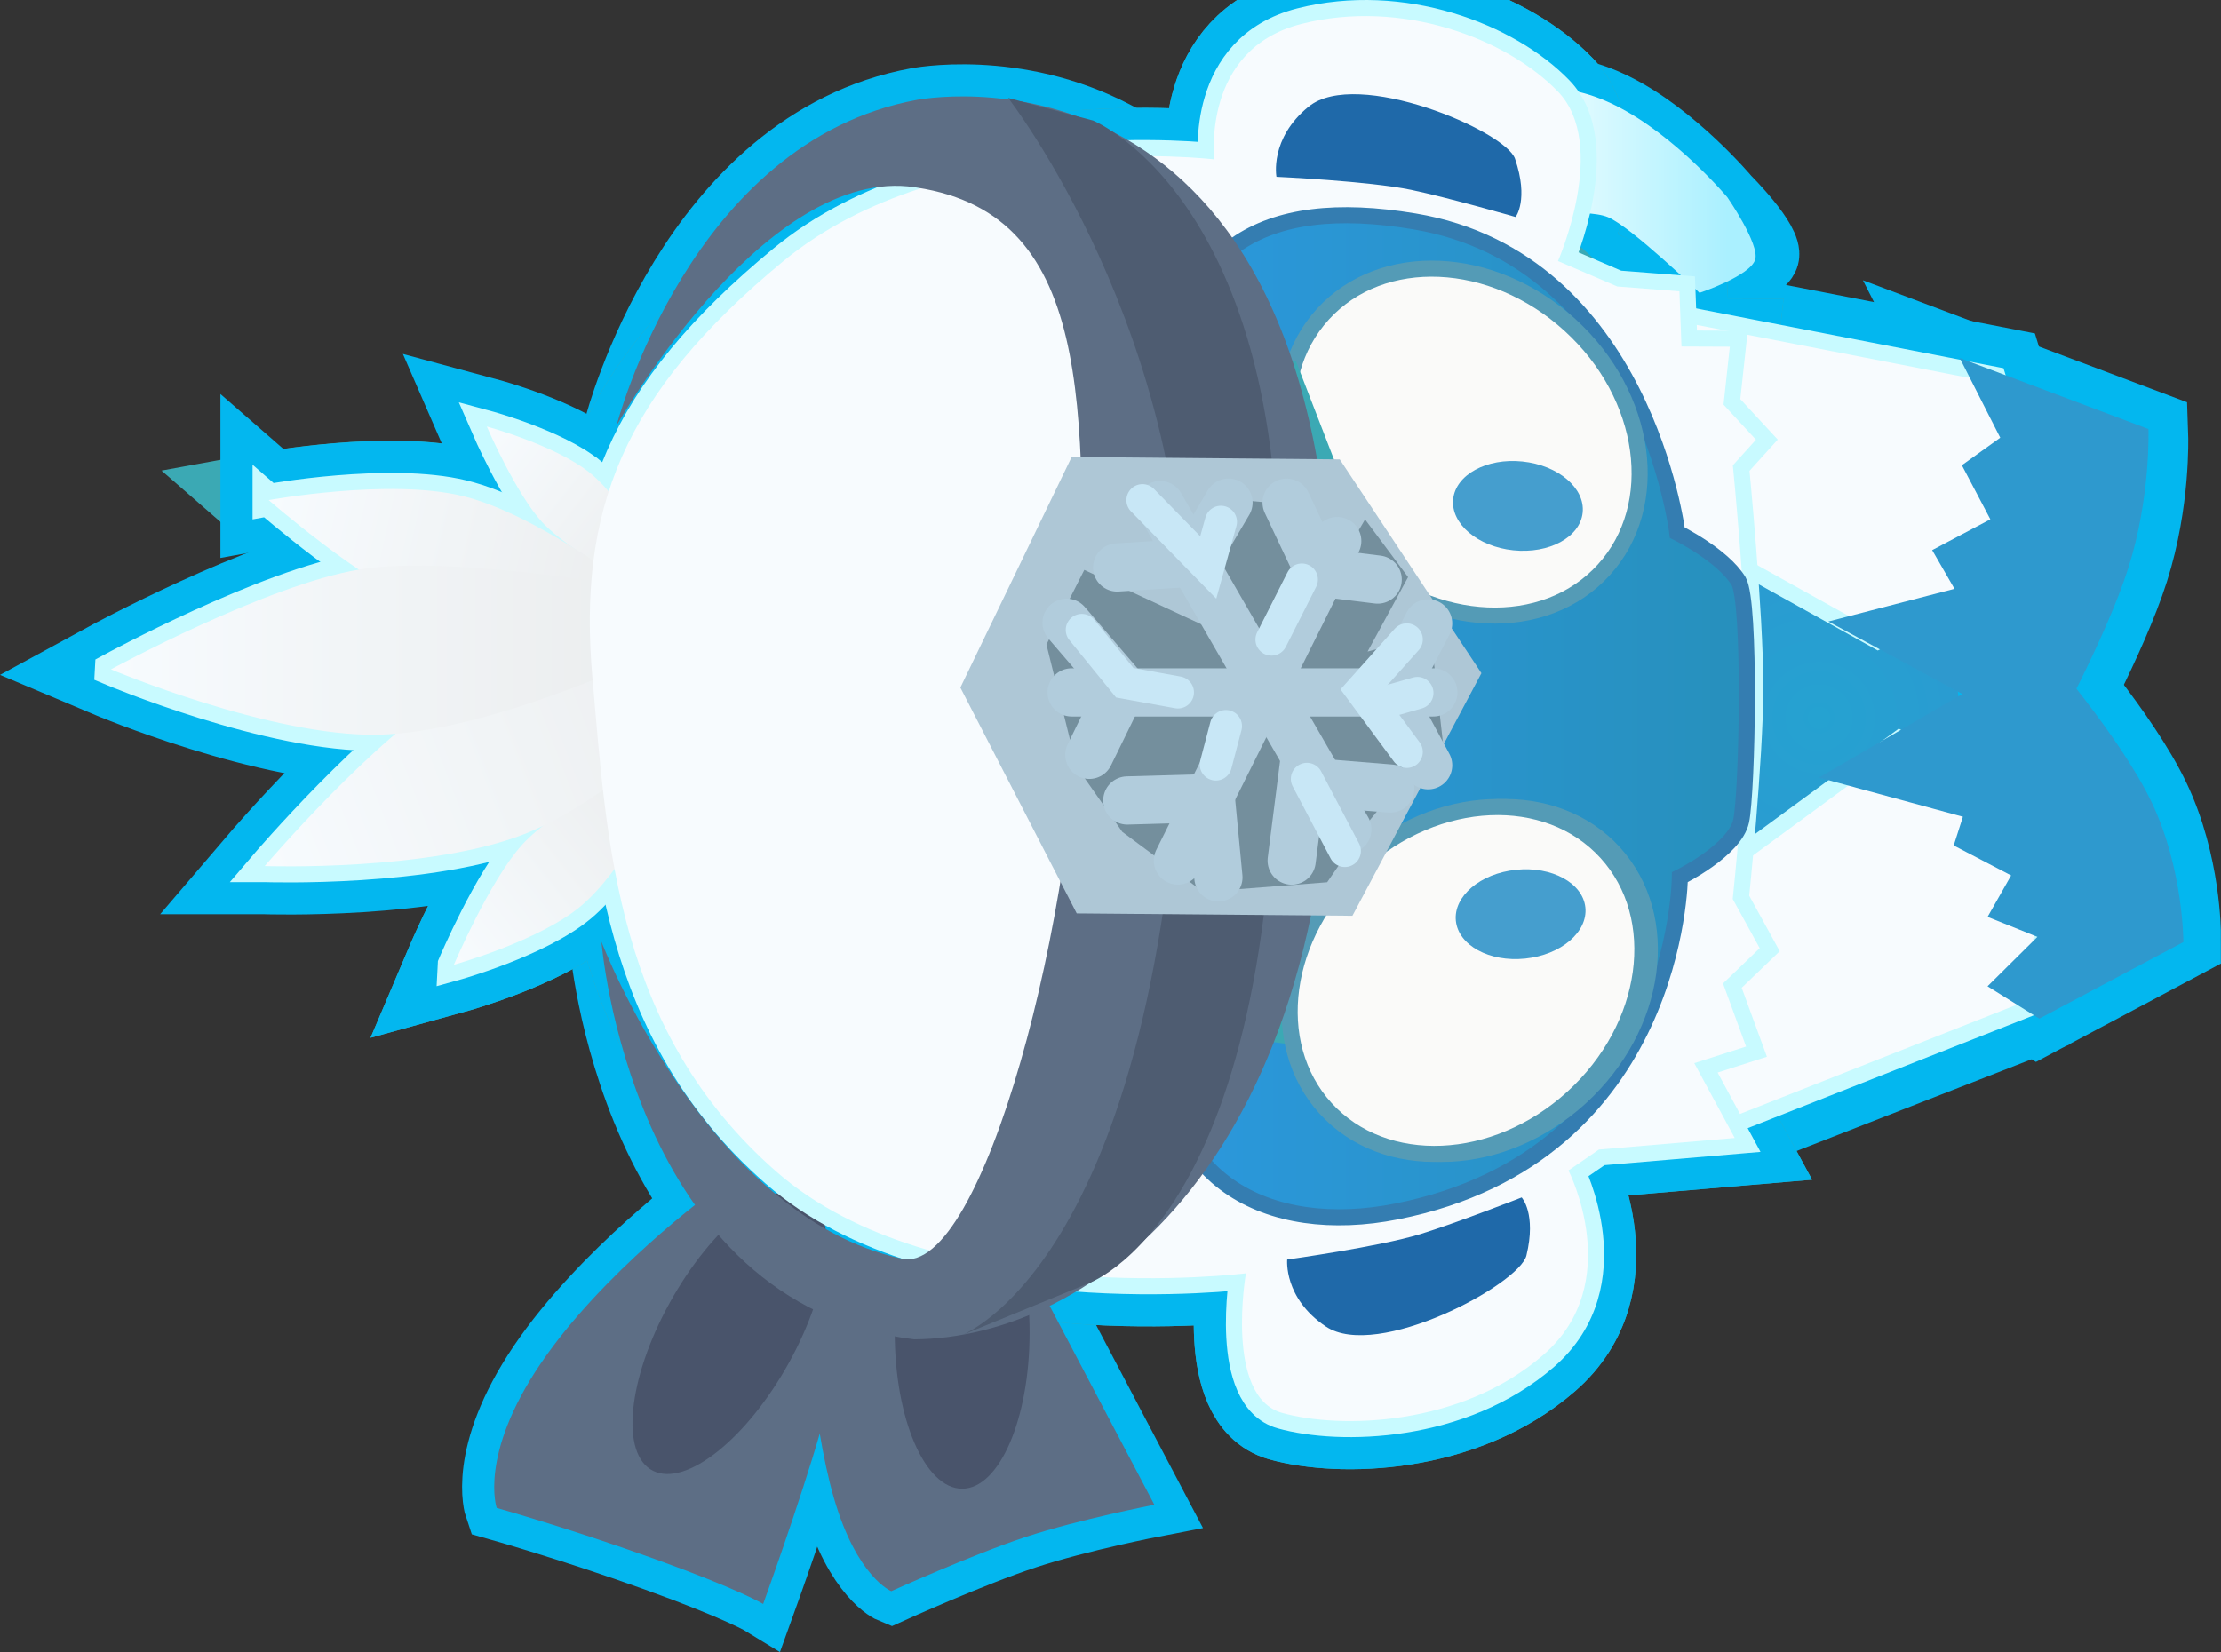
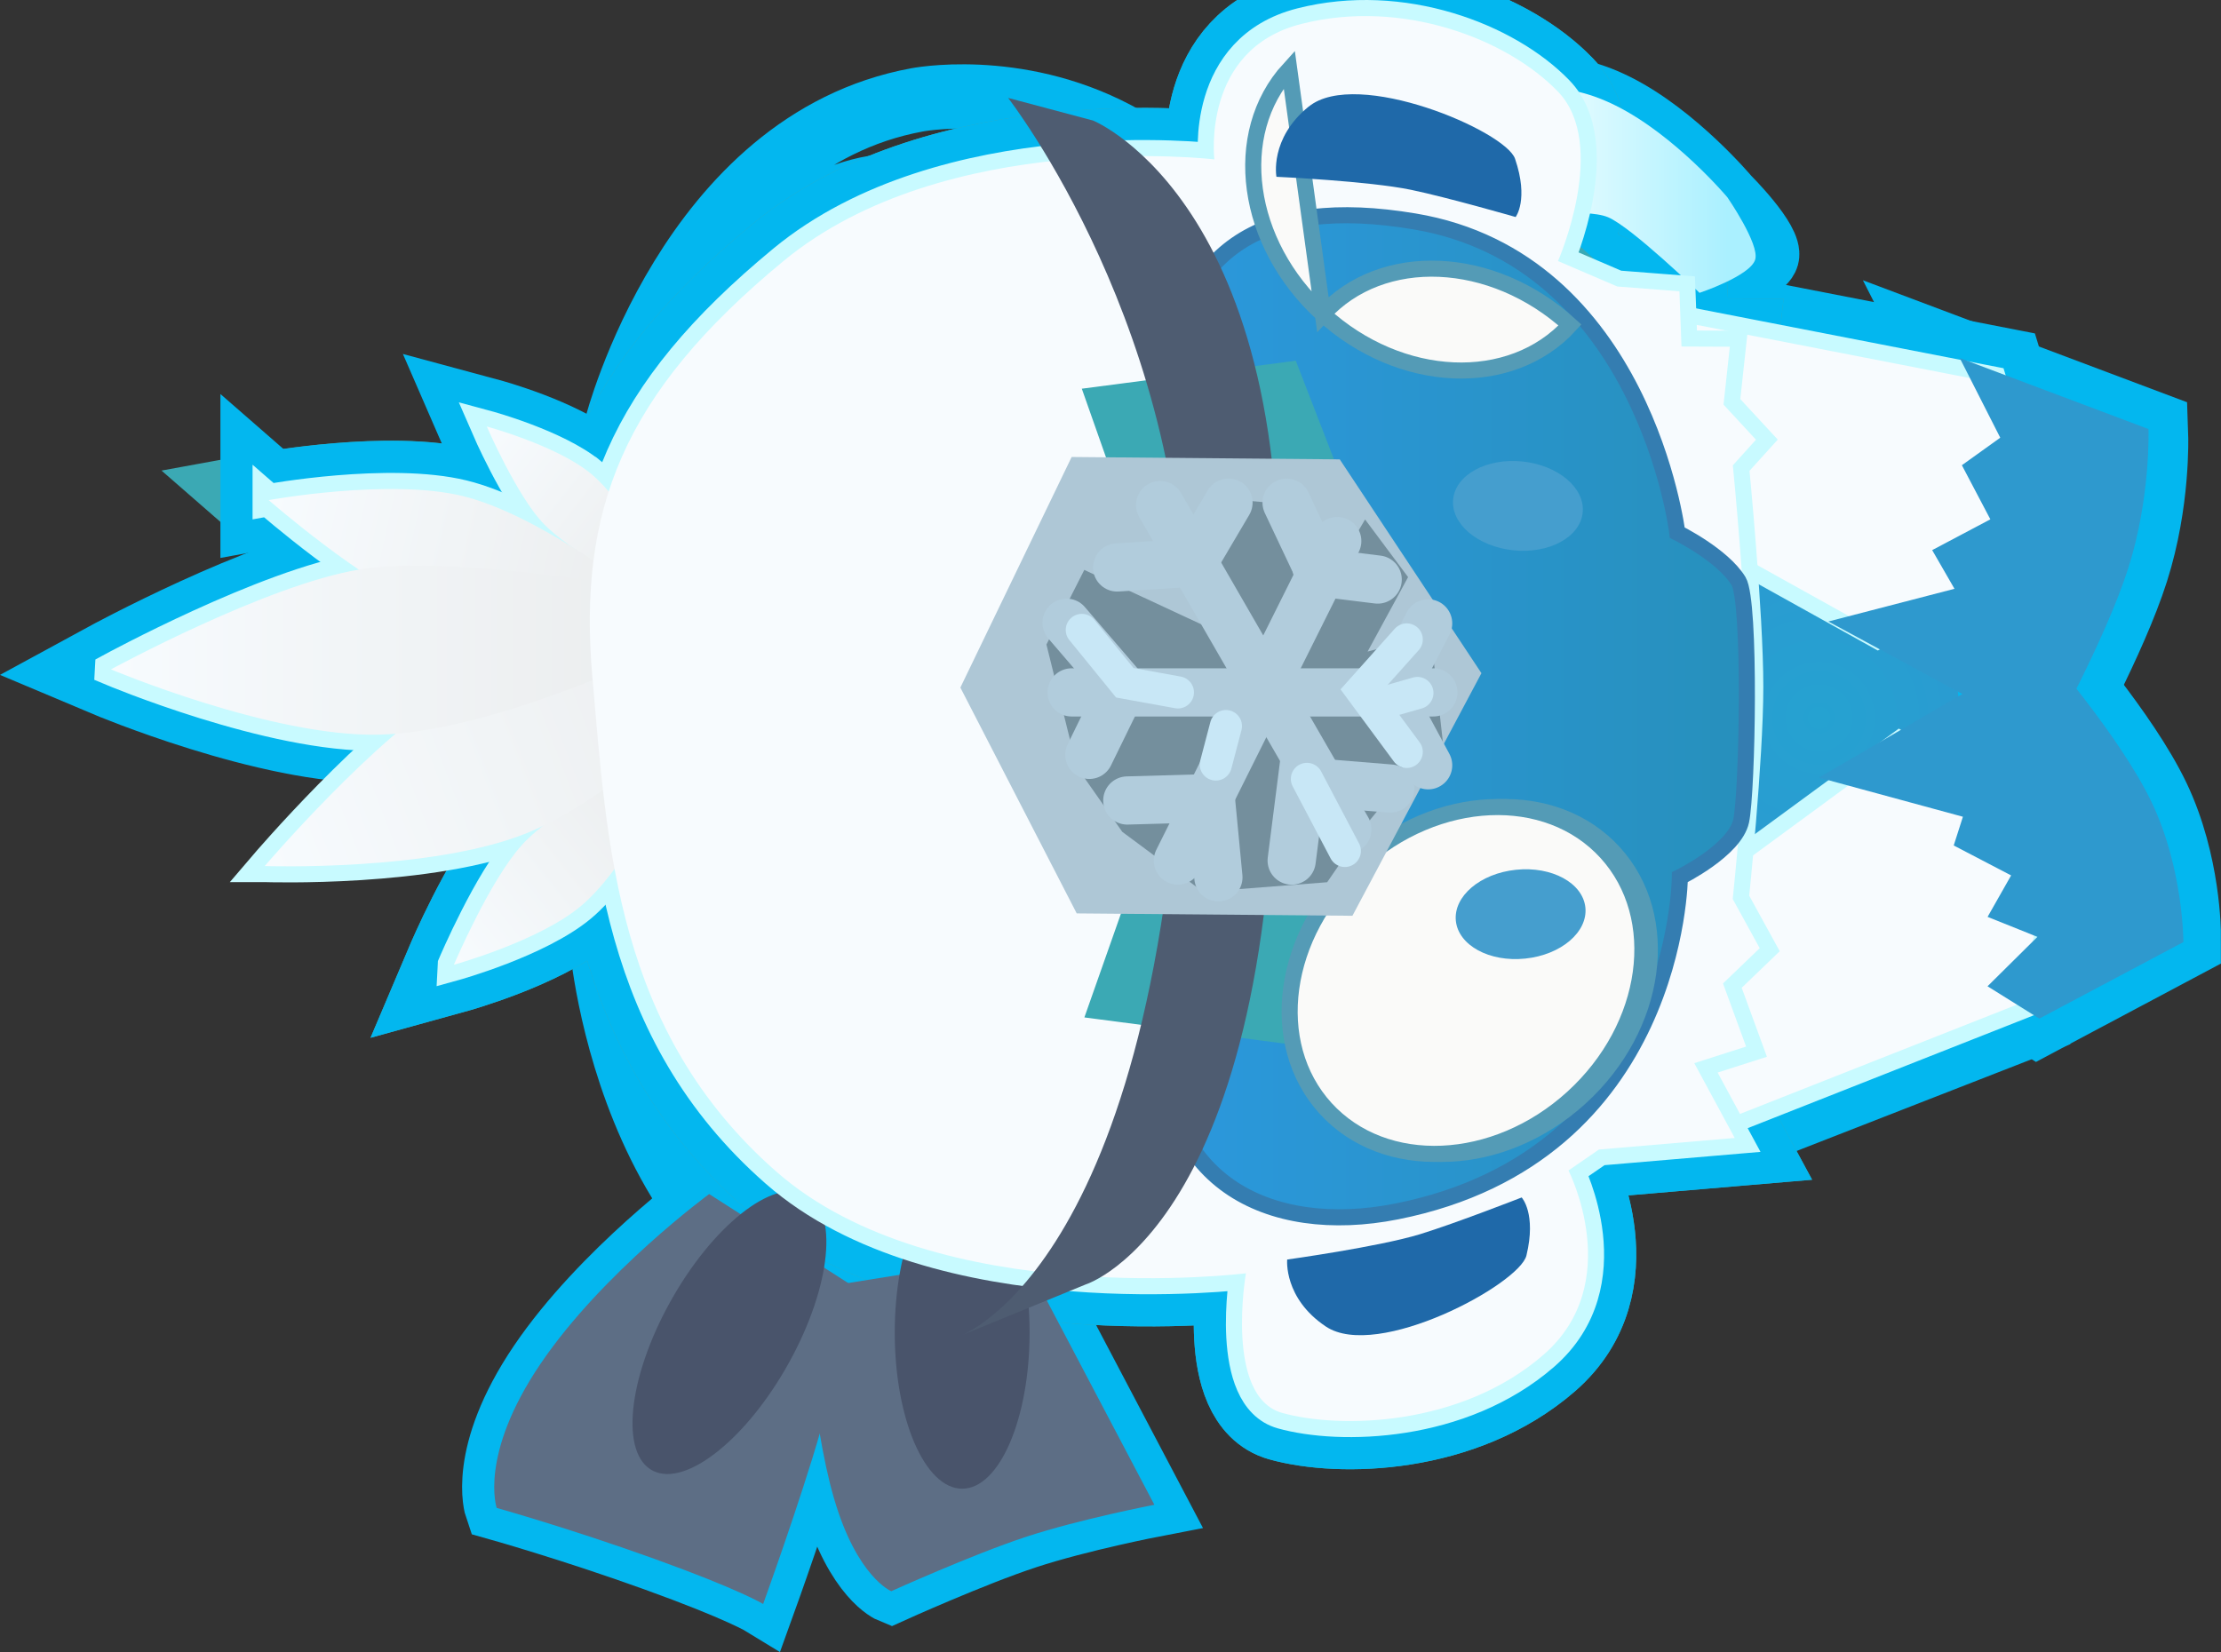
<svg xmlns="http://www.w3.org/2000/svg" version="1.1" width="34.551" height="25.707" viewBox="0,0,34.551,25.707">
  <rect x="0" y="0" width="34.551" height="25.707" fill="#333333" stroke="none" />
  <defs>
    <linearGradient x1="245.458" y1="180.737" x2="250.472" y2="180.737" gradientUnits="userSpaceOnUse" id="color-1">
      <stop offset="0" stop-color="#2c98c3" />
      <stop offset="1" stop-color="#1e86c6" />
    </linearGradient>
    <linearGradient x1="241.019" y1="172.635" x2="244.304" y2="172.635" gradientUnits="userSpaceOnUse" id="color-2">
      <stop offset="0" stop-color="#f5ffff" />
      <stop offset="1" stop-color="#aaf0ff" />
    </linearGradient>
    <radialGradient cx="245.73" cy="180.839" r="2.43" gradientUnits="userSpaceOnUse" id="color-3">
      <stop offset="0" stop-color="#25a2d1" />
      <stop offset="1" stop-color="#2a9bd1" />
    </radialGradient>
    <linearGradient x1="224.399" y1="184.559" x2="227.721" y2="181.906" gradientUnits="userSpaceOnUse" id="color-4">
      <stop offset="0" stop-color="#f7fbfe" />
      <stop offset="1" stop-color="#ebedee" />
    </linearGradient>
    <linearGradient x1="224.928" y1="176.403" x2="227.646" y2="178.529" gradientUnits="userSpaceOnUse" id="color-5">
      <stop offset="0" stop-color="#f7fbfe" />
      <stop offset="1" stop-color="#ebedee" />
    </linearGradient>
    <linearGradient x1="221.564" y1="177.656" x2="227.316" y2="178.935" gradientUnits="userSpaceOnUse" id="color-6">
      <stop offset="0" stop-color="#f7fbfe" />
      <stop offset="1" stop-color="#ebedee" />
    </linearGradient>
    <linearGradient x1="221.447" y1="182.877" x2="228.949" y2="180.008" gradientUnits="userSpaceOnUse" id="color-7">
      <stop offset="0" stop-color="#f7fbfe" />
      <stop offset="1" stop-color="#ebedee" />
    </linearGradient>
    <linearGradient x1="219.157" y1="179.786" x2="227.511" y2="179.786" gradientUnits="userSpaceOnUse" id="color-8">
      <stop offset="0" stop-color="#f7fbfe" />
      <stop offset="1" stop-color="#ebedee" />
    </linearGradient>
    <linearGradient x1="235.533" y1="180.814" x2="244.606" y2="180.814" gradientUnits="userSpaceOnUse" id="color-9">
      <stop offset="0" stop-color="#2b98dd" />
      <stop offset="1" stop-color="#2790bc" />
    </linearGradient>
  </defs>
  <g transform="translate(-217.431,-169.669)">
    <g data-paper-data="{&quot;isPaintingLayer&quot;:true}" fill-rule="nonzero" stroke-linejoin="miter" stroke-miterlimit="10" stroke-dasharray="" stroke-dashoffset="0" style="mix-blend-mode: normal">
      <path d="M230.72,189.694c0,0 -0.214,1.162 -0.525,2.243c-0.31,1.081 -0.892,2.691 -0.892,2.691c0,0 -0.364,-0.224 -1.679,-0.698c-1.315,-0.474 -2.466,-0.797 -2.466,-0.797c0,0 -0.282,-0.817 0.682,-2.243c0.965,-1.425 2.623,-2.641 2.623,-2.641z" fill="none" stroke="#03b7ef" stroke-width="1" stroke-linecap="round" />
      <path d="M230.405,192.983c-0.358,-1.23 -0.472,-3.239 -0.472,-3.239l3.41,-0.548l2.046,3.887c0,0 -1.153,0.222 -1.994,0.498c-0.841,0.277 -2.099,0.847 -2.099,0.847c0,0 -0.534,-0.215 -0.892,-1.445z" fill="none" stroke="#03b7ef" stroke-width="1" stroke-linecap="round" />
      <path d="M226.787,184.321c0,0 1.63,4.278 4.675,4.934c1.247,0.269 2.742,-5.338 2.786,-9.285c0.044,-3.947 0.229,-7.058 -2.692,-7.401c-2.31,-0.219 -4.533,3.721 -4.533,3.721c0,0 1.136,-4.42 4.675,-5.067c0.369,-0.067 6.546,-1.011 6.469,8.836c0.088,7.732 -3.808,10.435 -6.516,10.451c-4.417,-0.537 -4.864,-6.19 -4.864,-6.19z" fill="none" stroke="#03b7ef" stroke-width="1" stroke-linecap="round" />
      <path d="M243.87,174.226c0,0 -1.065,-1.029 -1.426,-1.178c-0.36,-0.149 -1.426,0 -1.426,0l0.062,-1.921c0,0 0.562,-0.277 1.488,0.186c0.926,0.463 1.735,1.426 1.735,1.426c0,0 0.685,0.683 0.615,0.923c-0.074,0.255 -1.049,0.565 -1.049,0.565z" fill="none" stroke="#03b7ef" stroke-width="1" stroke-linecap="round" />
      <path d="M245.691,183.576l-0.232,-6.242l3.752,-0.963l1.195,1.594l-0.83,1.66l-2.789,0.1l-0.066,1.693l2.856,0.133l0.896,1.76l-1.627,1.793z" fill="none" stroke="#26aaca" stroke-width="1" stroke-linecap="round" />
      <path d="M225.549,182.818c0.503,-0.556 1.88,-1.293 1.88,-1.293l0.298,0.469c0,0 -0.61,1.233 -1.264,1.778c-0.654,0.545 -1.971,0.909 -1.971,0.909c0,0 0.554,-1.306 1.057,-1.862z" fill="none" stroke="#3ba9b4" stroke-width="1.5" stroke-linecap="round" />
      <path d="M249.681,182.63l-2.059,0.1" fill="none" stroke="#3ba9b4" stroke-width="1.5" stroke-linecap="round" />
      <path d="M249.814,183.626l-2.092,-0.1" fill="none" stroke="#3ba9b4" stroke-width="1.5" stroke-linecap="round" />
      <path d="M249.847,178.579l-2.092,0.033" fill="none" stroke="#3ba9b4" stroke-width="1.5" stroke-linecap="round" />
      <path d="M249.88,177.583l-2.125,0.066" fill="none" stroke="#3ba9b4" stroke-width="1.5" stroke-linecap="round" />
      <path d="M224.63,177.387c1.145,0.28 2.642,1.436 2.642,1.436l-0.1,0.758c0,0 -2.171,-0.083 -3.133,-0.467c-0.962,-0.384 -2.43,-1.665 -2.43,-1.665c0,0 1.875,-0.343 3.021,-0.063z" data-paper-data="{&quot;index&quot;:null}" fill="none" stroke="#3ba9b4" stroke-width="1.5" stroke-linecap="round" />
      <path d="M244.358,177.382l3.231,0.692l0.169,5.451l-2.643,0.227" fill="none" stroke="#26aaca" stroke-width="1.5" stroke-linecap="round" />
      <path d="M243.591,183.64l3.388,-2.486l2.542,1.382l-0.543,2.833l-4.317,1.685l-2.028,-0.812" fill="none" stroke="#03b7ef" stroke-width="1.5" stroke-linecap="round" />
      <path d="M241.63,183.802v-6.174" fill="none" stroke="#26aaca" stroke-width="1.5" stroke-linecap="round" />
      <path d="M241.902,175.456l1.6,-0.922l4.999,0.973l0.822,2.696l-2.679,1.446l-2.906,-1.584" fill="none" stroke="#03b7ef" stroke-width="1.5" stroke-linecap="round" />
      <path d="M223.032,178.528c1.449,-0.235 4.479,0.318 4.479,0.318l-0.095,1.08c0,0 -2.426,1.14 -4.098,1.175c-1.671,0.035 -4.161,-1.016 -4.161,-1.016c0,0 2.426,-1.321 3.875,-1.556z" fill="none" stroke="#03b7ef" stroke-width="1.5" stroke-linecap="round" />
-       <path d="M245.73,178.409c1.342,0 2.176,1.003 2.176,2.345c0,1.342 -0.834,2.514 -2.176,2.514c-1.342,0 -2.43,-1.088 -2.43,-2.43c0,-1.342 1.088,-2.43 2.43,-2.43z" fill="none" stroke="#26aaca" stroke-width="1.5" stroke-linecap="butt" />
      <path d="M226.647,180.218c-0.227,-2.602 0.46,-4.414 2.973,-6.488c2.513,-2.074 6.702,-1.581 6.702,-1.581c0,0 -0.206,-1.713 1.355,-2.108c1.561,-0.396 3.196,0.229 3.991,1.054c0.795,0.826 0,2.636 0,2.636l0.923,0.396l0.966,0.075l0.032,0.859l0.752,0.003l-0.098,0.901l0.505,0.546l-0.36,0.398c0,0 0.225,2.3 0.224,3.447c-0,1.147 -0.226,3.302 -0.226,3.302l0.42,0.765l-0.571,0.549l0.359,0.982l-0.806,0.258l0.629,1.164l-2.112,0.18l-0.474,0.326c0,0 0.896,1.751 -0.389,2.868c-1.285,1.117 -3.168,1.156 -4.066,0.904c-0.898,-0.252 -0.563,-2.172 -0.563,-2.172c0,0 -4.814,0.603 -7.304,-1.581c-2.491,-2.184 -2.634,-5.079 -2.861,-7.681z" fill="none" stroke="#3ba9b4" stroke-width="1.5" stroke-linecap="round" />
      <path d="M225.549,182.818c0.503,-0.556 1.88,-1.293 1.88,-1.293l0.298,0.469c0,0 -0.61,1.233 -1.264,1.778c-0.654,0.545 -1.971,0.909 -1.971,0.909c0,0 0.554,-1.306 1.057,-1.862z" fill="none" stroke="#03b7ef" stroke-width="1.5" stroke-linecap="round" />
      <path d="M226.617,177.034c0.535,0.437 1.034,1.425 1.034,1.425l-0.244,0.376c0,0 -1.126,-0.591 -1.538,-1.036c-0.412,-0.445 -0.865,-1.493 -0.865,-1.493c0,0 1.078,0.291 1.612,0.728z" data-paper-data="{&quot;index&quot;:null}" fill="none" stroke="#03b7ef" stroke-width="1.5" stroke-linecap="round" />
      <path d="M221.61,177.451c0,0 1.875,-0.343 3.021,-0.063c1.145,0.28 2.642,1.436 2.642,1.436l-0.1,0.758c0,0 -2.171,-0.083 -3.133,-0.467c-0.962,-0.384 -2.43,-1.665 -2.43,-1.665z" data-paper-data="{&quot;index&quot;:null}" fill="none" stroke="#03b7ef" stroke-width="1.5" stroke-linecap="round" />
-       <path d="M221.549,183.145c0,0 1.725,-2.02 2.946,-2.729c1.22,-0.709 4.131,-1.253 4.131,-1.253l0.285,1.003c0,0 -1.787,1.857 -3.276,2.463c-1.489,0.606 -4.086,0.516 -4.086,0.516z" fill="none" stroke="#03b7ef" stroke-width="1.5" stroke-linecap="round" />
      <path d="M226.647,180.218c-0.227,-2.602 0.46,-4.414 2.973,-6.488c2.513,-2.074 6.702,-1.581 6.702,-1.581c0,0 -0.206,-1.713 1.355,-2.108c1.561,-0.396 3.196,0.229 3.991,1.054c0.795,0.826 0,2.636 0,2.636l0.923,0.396l0.966,0.075l0.032,0.859l0.752,0.003l-0.098,0.901l0.505,0.546l-0.36,0.398c0,0 0.225,2.3 0.224,3.447c-0,1.147 -0.226,3.302 -0.226,3.302l0.42,0.765l-0.571,0.549l0.359,0.982l-0.806,0.258l0.629,1.164l-2.112,0.18l-0.474,0.326c0,0 0.896,1.751 -0.389,2.868c-1.285,1.117 -3.168,1.156 -4.066,0.904c-0.898,-0.252 -0.563,-2.172 -0.563,-2.172c0,0 -4.814,0.603 -7.304,-1.581c-2.491,-2.184 -2.634,-5.079 -2.861,-7.681z" fill="none" stroke="#03b7ef" stroke-width="1.5" stroke-linecap="round" />
      <path d="M235.543,175.933c0.171,-2.397 1.509,-3.217 3.891,-2.819c3.571,0.597 4.09,4.844 4.09,4.844c0,0 0.708,0.349 0.953,0.754c0.193,0.32 0.138,3.278 0.04,3.732c-0.099,0.454 -0.953,0.874 -0.953,0.874c0,0 -0.027,4.333 -4.407,5.202c-1.985,0.394 -3.772,-0.47 -3.613,-2.938c0.192,-2.989 3.891,-4.963 3.891,-4.963c0,0 -3.812,-2.248 -3.891,-4.685z" fill="none" stroke="#3ba9b4" stroke-width="1.5" stroke-linecap="round" />
      <path d="M238.692,183.103c1.206,-1.099 2.928,-1.174 3.845,-0.168c0.917,1.007 0.683,2.714 -0.523,3.813c-1.206,1.099 -2.928,1.174 -3.845,0.168c-0.917,-1.007 -0.683,-2.714 0.523,-3.813z" fill="none" stroke="#3ba9b4" stroke-width="1.5" stroke-linecap="butt" />
      <path d="M238.01,174.558c0.917,-1.007 2.639,-0.932 3.845,0.168c1.206,1.099 1.441,2.807 0.523,3.813c-0.917,1.007 -2.639,0.932 -3.845,-0.168c-1.206,-1.099 -1.441,-2.807 -0.523,-3.813z" data-paper-data="{&quot;index&quot;:null}" fill="none" stroke="#3ba9b4" stroke-width="1.5" stroke-linecap="butt" />
      <path d="M240.702,183.203c0.556,-0.058 1.039,0.205 1.079,0.587c0.039,0.382 -0.379,0.738 -0.936,0.795c-0.556,0.058 -1.039,-0.205 -1.079,-0.587c-0.039,-0.382 0.379,-0.738 0.936,-0.795z" fill="none" stroke="#3ba9b4" stroke-width="1.5" stroke-linecap="butt" />
      <path d="M239.608,177.437c0.039,-0.382 0.522,-0.645 1.079,-0.587c0.556,0.058 0.975,0.414 0.936,0.795c-0.039,0.382 -0.522,0.645 -1.079,0.587c-0.556,-0.058 -0.975,-0.414 -0.936,-0.795z" data-paper-data="{&quot;index&quot;:null}" fill="none" stroke="#3ba9b4" stroke-width="1.5" stroke-linecap="butt" />
      <path d="M235.432,184.877l0.993,-2.819l1.787,0.596l-0.953,2.462z" fill="none" stroke="#3ba9b4" stroke-width="1.5" stroke-linecap="round" />
      <path d="M237.218,176.102l0.953,2.462l-1.787,0.596l-0.993,-2.819z" data-paper-data="{&quot;index&quot;:null}" fill="none" stroke="#3ba9b4" stroke-width="1.5" stroke-linecap="round" />
      <path d="M237.455,189.268c0,0 1.426,-0.198 2.069,-0.395c0.556,-0.171 1.579,-0.571 1.579,-0.571c0,0 0.232,0.249 0.074,0.903c-0.108,0.446 -2.32,1.641 -3.121,1.105c-0.659,-0.441 -0.601,-1.042 -0.601,-1.042z" data-paper-data="{&quot;index&quot;:null}" fill="none" stroke="#3ba9b4" stroke-width="1.5" stroke-linecap="round" />
      <path d="M237.79,171.328c0.749,-0.608 3.062,0.378 3.21,0.812c0.217,0.637 0.009,0.906 0.009,0.906c0,0 -1.055,-0.304 -1.625,-0.423c-0.658,-0.137 -2.096,-0.203 -2.096,-0.203c0,0 -0.113,-0.593 0.502,-1.093z" data-paper-data="{&quot;index&quot;:null}" fill="none" stroke="#3ba9b4" stroke-width="1.5" stroke-linecap="round" />
      <path d="M249.133,185.328l-0.756,-0.471l0.727,-0.721l-0.727,-0.291l0.343,-0.605l-0.837,-0.436l0.134,-0.419l-2.099,-0.571l3.257,-1.9c0,0 1.127,1.284 1.592,2.257c0.465,0.972 0.464,2.041 0.464,2.041z" fill="none" stroke="#03b7ef" stroke-width="1.5" stroke-linecap="round" />
      <path d="M247.879,178.797l-0.327,-0.567l0.853,-0.452l-0.417,-0.793l0.562,-0.404l-0.594,-1.168l2.766,1.041c0,0 0.035,1.001 -0.296,2.038c-0.33,1.038 -1.161,2.537 -1.161,2.537l-3.235,-1.752z" fill="none" stroke="#03b7ef" stroke-width="1.5" stroke-linecap="round" />
      <path d="M245.691,183.576l-0.232,-6.242l3.752,-0.963l1.195,1.594l-0.83,1.66l-2.789,0.1l-0.066,1.693l2.856,0.133l0.897,1.76l-1.627,1.793z" fill="url(#color-1)" stroke="#000000" stroke-width="0" stroke-linecap="round" />
      <path d="M243.87,174.226c0,0 -1.065,-1.029 -1.426,-1.178c-0.36,-0.149 -1.426,0 -1.426,0l0.062,-1.921c0,0 0.562,-0.277 1.488,0.186c0.926,0.463 1.735,1.426 1.735,1.426c0,0 0.503,0.729 0.433,0.968c-0.074,0.255 -0.867,0.519 -0.867,0.519z" fill="url(#color-2)" stroke="#000000" stroke-width="0" stroke-linecap="round" />
      <path d="M224.491,184.68c0,0 0.554,-1.306 1.057,-1.862c0.503,-0.556 1.88,-1.293 1.88,-1.293l0.298,0.469c0,0 -0.61,1.233 -1.264,1.778c-0.654,0.545 -1.971,0.909 -1.971,0.909z" fill="none" stroke="#c8faff" stroke-width="0.5" stroke-linecap="round" />
      <path d="M249.681,182.63l-2.059,0.1" fill="none" stroke="#1c86b7" stroke-width="0.25" stroke-linecap="round" />
      <path d="M247.722,183.527l2.092,0.1" fill="none" stroke="#1c86b7" stroke-width="0.25" stroke-linecap="round" />
      <path d="M249.847,178.579l-2.092,0.033" fill="none" stroke="#1c86b7" stroke-width="0.25" stroke-linecap="round" />
      <path d="M249.88,177.583l-2.125,0.066" fill="none" stroke="#1c86b7" stroke-width="0.25" stroke-linecap="round" />
      <path d="M226.617,177.034c0.535,0.437 1.034,1.425 1.034,1.425l-0.244,0.376c0,0 -1.126,-0.591 -1.538,-1.036c-0.412,-0.445 -0.865,-1.493 -0.865,-1.493c0,0 1.078,0.291 1.612,0.728z" data-paper-data="{&quot;index&quot;:null}" fill="none" stroke="#c8faff" stroke-width="0.5" stroke-linecap="round" />
      <path d="M221.61,177.451c0,0 1.875,-0.343 3.021,-0.063c1.145,0.28 2.642,1.436 2.642,1.436l-0.1,0.758c0,0 -2.171,-0.083 -3.133,-0.467c-0.962,-0.384 -2.43,-1.665 -2.43,-1.665z" data-paper-data="{&quot;index&quot;:null}" fill="none" stroke="#c8faff" stroke-width="0.5" stroke-linecap="round" />
      <path d="M221.549,183.145c0,0 1.725,-2.02 2.946,-2.729c1.22,-0.709 4.131,-1.253 4.131,-1.253l0.285,1.003c0,0 -1.787,1.857 -3.276,2.463c-1.489,0.606 -4.086,0.516 -4.086,0.516z" fill="none" stroke="#c8faff" stroke-width="0.5" stroke-linecap="round" />
      <path d="M247.589,178.075l0.169,5.451l-3.787,0.316c0,0 -1.422,-0.274 -2.341,-0.303v-6.047c0.964,-0.047 2.322,-0.168 2.322,-0.168z" fill="#f7fbfe" stroke="#c8faff" stroke-width="0.25" stroke-linecap="butt" />
      <path d="M245.73,178.409c1.342,0 2.176,1.003 2.176,2.345c0,1.342 -0.834,2.514 -2.176,2.514c-1.342,0 -2.43,-1.088 -2.43,-2.43c0,-1.342 1.088,-2.43 2.43,-2.43z" fill="url(#color-3)" stroke="none" stroke-width="0" stroke-linecap="butt" />
      <path d="M246.979,181.154l2.542,1.382l-0.543,2.833l-5.174,2.042l-1.412,-1.266c0.355,-0.812 1.091,-2.426 1.091,-2.426z" fill="#f7fbfe" stroke="#c8faff" stroke-width="0.25" stroke-linecap="butt" />
      <path d="M243.502,174.534l4.999,0.973l0.822,2.696l-2.679,1.446l-3.757,-2.09c0,0 -0.346,-1.352 -0.868,-2.171z" fill="#f7fbfe" stroke="#c8faff" stroke-width="0.25" stroke-linecap="butt" />
      <path d="M230.72,189.694c0,0 -0.214,1.162 -0.525,2.243c-0.31,1.081 -0.892,2.691 -0.892,2.691c0,0 -0.364,-0.224 -1.679,-0.698c-1.315,-0.474 -2.466,-0.797 -2.466,-0.797c0,0 -0.283,-0.817 0.682,-2.243c0.965,-1.425 2.623,-2.641 2.623,-2.641z" fill="#5d6e85" stroke="#000000" stroke-width="0" stroke-linecap="round" />
      <path d="M231.297,194.429c0,0 -0.534,-0.215 -0.892,-1.445c-0.358,-1.23 -0.472,-3.239 -0.472,-3.239l3.41,-0.548l2.046,3.887c0,0 -1.153,0.222 -1.994,0.498c-0.841,0.277 -2.099,0.847 -2.099,0.847z" fill="#5d6e85" stroke="#000000" stroke-width="0" stroke-linecap="round" />
      <path d="M233.448,190.404c0,1.342 -0.47,2.43 -1.049,2.43c-0.58,0 -1.049,-1.088 -1.049,-2.43c0,-1.342 0.47,-2.43 1.049,-2.43c0.58,0 1.049,1.088 1.049,2.43z" fill="#49546b" stroke="#000000" stroke-width="0" stroke-linecap="butt" />
      <path d="M229.708,190.867c-0.656,1.188 -1.604,1.945 -2.117,1.689c-0.513,-0.256 -0.398,-1.426 0.258,-2.615c0.656,-1.188 1.604,-1.944 2.117,-1.689c0.513,0.256 0.398,1.426 -0.258,2.615z" fill="#49546b" stroke="#000000" stroke-width="0" stroke-linecap="butt" />
      <path d="M219.157,180.084c0,0 2.426,-1.321 3.875,-1.556c1.449,-0.235 4.479,0.318 4.479,0.318l-0.095,1.08c0,0 -2.426,1.14 -4.098,1.175c-1.671,0.035 -4.161,-1.016 -4.161,-1.016z" fill="none" stroke="#c8faff" stroke-width="0.5" stroke-linecap="round" />
      <path d="M226.647,180.218c-0.227,-2.602 0.46,-4.414 2.973,-6.488c2.513,-2.074 6.702,-1.581 6.702,-1.581c0,0 -0.206,-1.713 1.355,-2.108c1.561,-0.396 3.196,0.229 3.991,1.054c0.795,0.826 0,2.636 0,2.636l0.923,0.396l0.966,0.075l0.032,0.859l0.752,0.003l-0.098,0.901l0.505,0.546l-0.36,0.398c0,0 0.225,2.3 0.224,3.447c-0,1.147 -0.226,3.302 -0.226,3.302l0.42,0.765l-0.571,0.549l0.359,0.982l-0.806,0.258l0.629,1.164l-2.112,0.18l-0.474,0.326c0,0 0.896,1.751 -0.389,2.868c-1.285,1.117 -3.168,1.156 -4.066,0.904c-0.898,-0.252 -0.563,-2.172 -0.563,-2.172c0,0 -4.814,0.603 -7.304,-1.581c-2.491,-2.184 -2.634,-5.079 -2.861,-7.681z" fill="none" stroke="#c8faff" stroke-width="0.5" stroke-linecap="round" />
      <path d="M225.549,182.818c0.503,-0.556 1.88,-1.293 1.88,-1.293l0.298,0.469c0,0 -0.61,1.233 -1.264,1.778c-0.654,0.545 -1.971,0.909 -1.971,0.909c0,0 0.554,-1.306 1.057,-1.862z" fill="url(#color-4)" stroke="#c8faff" stroke-width="0" stroke-linecap="round" />
      <path d="M225.004,176.306c0,0 1.078,0.291 1.613,0.728c0.535,0.437 1.034,1.425 1.034,1.425l-0.244,0.376c0,0 -1.126,-0.591 -1.538,-1.036c-0.412,-0.445 -0.865,-1.493 -0.865,-1.493z" data-paper-data="{&quot;index&quot;:null}" fill="url(#color-5)" stroke="#c8faff" stroke-width="0" stroke-linecap="round" />
      <path d="M221.61,177.451c0,0 1.875,-0.343 3.021,-0.063c1.145,0.28 2.642,1.436 2.642,1.436l-0.1,0.758c0,0 -2.171,-0.083 -3.133,-0.467c-0.962,-0.384 -2.43,-1.665 -2.43,-1.665z" data-paper-data="{&quot;index&quot;:null}" fill="url(#color-6)" stroke="#c8faff" stroke-width="0" stroke-linecap="round" />
      <path d="M221.549,183.145c0,0 1.725,-2.02 2.946,-2.729c1.22,-0.709 4.131,-1.253 4.131,-1.253l0.285,1.003c0,0 -1.787,1.857 -3.276,2.463c-1.489,0.606 -4.086,0.516 -4.086,0.516z" fill="url(#color-7)" stroke="#c8faff" stroke-width="0" stroke-linecap="round" />
      <path d="M223.032,178.528c1.449,-0.235 4.479,0.318 4.479,0.318l-0.095,1.08c0,0 -2.426,1.14 -4.098,1.175c-1.671,0.035 -4.161,-1.016 -4.161,-1.016c0,0 2.426,-1.321 3.875,-1.556z" fill="url(#color-8)" stroke="#c8faff" stroke-width="0" stroke-linecap="round" />
      <path d="M226.647,180.218c-0.227,-2.602 0.46,-4.414 2.973,-6.488c2.513,-2.074 6.702,-1.581 6.702,-1.581c0,0 -0.206,-1.713 1.355,-2.108c1.561,-0.396 3.196,0.229 3.991,1.054c0.795,0.826 0,2.636 0,2.636l0.923,0.396l0.966,0.075l0.032,0.859l0.752,0.003l-0.098,0.901l0.505,0.546l-0.36,0.398c0,0 0.225,2.3 0.224,3.447c-0,1.147 -0.226,3.302 -0.226,3.302l0.42,0.765l-0.571,0.549l0.359,0.982l-0.806,0.258l0.629,1.164l-2.112,0.18l-0.474,0.326c0,0 0.896,1.751 -0.389,2.868c-1.285,1.117 -3.168,1.156 -4.066,0.904c-0.898,-0.252 -0.563,-2.172 -0.563,-2.172c0,0 -4.814,0.603 -7.304,-1.581c-2.491,-2.184 -2.634,-5.079 -2.861,-7.681z" fill="#f7fbfe" stroke="#c8faff" stroke-width="0" stroke-linecap="round" />
      <path d="M235.543,175.933c0.171,-2.397 1.509,-3.217 3.891,-2.819c3.571,0.597 4.09,4.844 4.09,4.844c0,0 0.708,0.349 0.953,0.754c0.193,0.32 0.138,3.278 0.04,3.732c-0.099,0.454 -0.953,0.874 -0.953,0.874c0,0 -0.027,4.333 -4.407,5.202c-1.985,0.394 -3.772,-0.47 -3.613,-2.938c0.192,-2.989 3.891,-4.963 3.891,-4.963c0,0 -3.812,-2.248 -3.891,-4.685z" fill="url(#color-9)" stroke="#347db1" stroke-width="0.25" stroke-linecap="round" />
      <path d="M238.692,183.103c1.206,-1.099 2.928,-1.174 3.845,-0.168c0.917,1.007 0.683,2.714 -0.523,3.813c-1.206,1.099 -2.928,1.174 -3.845,0.168c-0.917,-1.007 -0.683,-2.714 0.523,-3.813z" fill="#fafaf9" stroke="#549bb6" stroke-width="0.25" stroke-linecap="butt" />
-       <path d="M238.01,174.558c0.917,-1.007 2.639,-0.932 3.845,0.168c1.206,1.099 1.441,2.807 0.523,3.813c-0.917,1.007 -2.639,0.932 -3.845,-0.168c-1.206,-1.099 -1.441,-2.807 -0.523,-3.813z" data-paper-data="{&quot;index&quot;:null}" fill="#fafaf9" stroke="#549bb6" stroke-width="0.25" stroke-linecap="butt" />
+       <path d="M238.01,174.558c0.917,-1.007 2.639,-0.932 3.845,0.168c-0.917,1.007 -2.639,0.932 -3.845,-0.168c-1.206,-1.099 -1.441,-2.807 -0.523,-3.813z" data-paper-data="{&quot;index&quot;:null}" fill="#fafaf9" stroke="#549bb6" stroke-width="0.25" stroke-linecap="butt" />
      <path d="M241.131,183.203c0.556,-0.058 1.039,0.205 1.079,0.587c0.039,0.382 -0.379,0.738 -0.936,0.795c-0.556,0.058 -1.039,-0.205 -1.079,-0.587c-0.039,-0.382 0.379,-0.738 0.936,-0.795z" fill="#459ece" stroke="none" stroke-width="0" stroke-linecap="butt" />
      <path d="M240.037,177.437c0.039,-0.382 0.522,-0.645 1.079,-0.587c0.556,0.058 0.975,0.414 0.936,0.795c-0.039,0.382 -0.522,0.645 -1.079,0.587c-0.556,-0.058 -0.975,-0.414 -0.936,-0.795z" data-paper-data="{&quot;index&quot;:null}" fill="#459ece" stroke="none" stroke-width="0" stroke-linecap="butt" />
      <path d="M235.432,184.877l0.993,-2.819l1.787,0.596l-0.953,2.462z" fill="#33c1f4" stroke="#000000" stroke-width="0" stroke-linecap="round" />
      <path d="M237.218,176.102l0.953,2.462l-1.787,0.596l-0.993,-2.819z" data-paper-data="{&quot;index&quot;:null}" fill="#33c1f4" stroke="#000000" stroke-width="0" stroke-linecap="round" />
      <path d="M237.455,189.268c0,0 1.426,-0.198 2.069,-0.395c0.556,-0.171 1.579,-0.571 1.579,-0.571c0,0 0.232,0.249 0.074,0.903c-0.108,0.446 -2.32,1.641 -3.121,1.105c-0.659,-0.441 -0.601,-1.042 -0.601,-1.042z" data-paper-data="{&quot;index&quot;:null}" fill="#1f69a9" stroke="#000000" stroke-width="0" stroke-linecap="round" />
      <path d="M237.79,171.328c0.749,-0.608 3.062,0.378 3.21,0.812c0.217,0.637 0.009,0.906 0.009,0.906c0,0 -1.055,-0.304 -1.625,-0.423c-0.658,-0.137 -2.096,-0.203 -2.096,-0.203c0,0 -0.113,-0.593 0.502,-1.093z" data-paper-data="{&quot;index&quot;:null}" fill="#1f69a9" stroke="#000000" stroke-width="0" stroke-linecap="round" />
      <path d="M249.156,185.519l-0.806,-0.503l0.776,-0.769l-0.775,-0.311l0.366,-0.645l-0.893,-0.466l0.143,-0.447l-2.239,-0.609l3.475,-2.027c0,0 1.202,1.371 1.699,2.408c0.496,1.037 0.495,2.178 0.495,2.178z" fill="#2e99ce" stroke="#000000" stroke-width="0" stroke-linecap="round" />
      <path d="M247.836,178.831l-0.347,-0.602l0.905,-0.479l-0.443,-0.842l0.597,-0.428l-0.63,-1.24l2.936,1.105c0,0 0.037,1.062 -0.314,2.163c-0.351,1.101 -1.232,2.692 -1.232,2.692l-3.434,-1.86z" fill="#2e99ce" stroke="#000000" stroke-width="0" stroke-linecap="round" />
      <path d="M235.315,184.877l0.993,-2.819l1.787,0.596l-0.953,2.462z" fill="none" stroke="#3ba9b4" stroke-width="1.5" stroke-linecap="round" />
      <path d="M237.102,176.102l0.953,2.462l-1.787,0.596l-0.993,-2.819z" data-paper-data="{&quot;index&quot;:null}" fill="none" stroke="#3ba9b4" stroke-width="1.5" stroke-linecap="round" />
      <path d="M238.576,183.103c1.206,-1.099 2.928,-1.174 3.845,-0.168c0.917,1.007 0.683,2.714 -0.523,3.813c-1.206,1.099 -2.928,1.174 -3.845,0.168c-0.917,-1.007 -0.683,-2.714 0.523,-3.813z" fill="#fafaf9" stroke="#549bb6" stroke-width="0.25" stroke-linecap="butt" />
      <path d="M241.015,183.203c0.556,-0.058 1.039,0.205 1.079,0.587c0.039,0.382 -0.379,0.738 -0.936,0.795c-0.556,0.058 -1.039,-0.205 -1.079,-0.587c-0.039,-0.382 0.379,-0.738 0.936,-0.795z" fill="#459ece" stroke="none" stroke-width="0" stroke-linecap="butt" />
-       <path d="M226.787,184.321c0,0 1.63,4.278 4.675,4.934c1.247,0.269 2.742,-5.338 2.786,-9.285c0.044,-3.947 0.229,-7.058 -2.692,-7.401c-2.31,-0.219 -4.533,3.721 -4.533,3.721c0,0 1.136,-4.42 4.675,-5.067c0.369,-0.067 6.546,-1.011 6.469,8.836c0.088,7.732 -3.808,10.435 -6.516,10.451c-4.417,-0.537 -4.864,-6.19 -4.864,-6.19z" fill="#5d6e85" stroke="#000000" stroke-width="0" stroke-linecap="round" />
      <path d="M232.354,190.462c0,0 3.251,-1.108 3.499,-10.567c0.132,-5.017 -2.739,-8.702 -2.739,-8.702l1.322,0.352c0,0 3.335,1.353 2.833,8.572c0.155,8.577 -2.947,9.538 -2.947,9.538z" fill="#4e5c71" stroke="#000000" stroke-width="0" stroke-linecap="round" />
      <path d="M234.102,176.78l4.171,0.037l2.204,3.327l-2.007,3.775l-4.289,-0.037l-1.81,-3.514z" fill="#aec7d6" stroke="#000000" stroke-width="0" stroke-linecap="round" />
      <path d="M234.299,178.537l2.007,0.934v-2.056l0.866,0.075l0.354,1.009l0.197,0.86l0.944,-1.607l0.669,0.897l-0.63,1.159l0.984,-0.262l0.197,1.757l-0.59,0.449l-0.551,0.673l-0.669,0.972l-1.928,0.15l-1.259,-0.934l-0.708,-1.009l-0.472,-1.906z" fill="#748f9d" stroke="#000000" stroke-width="0" stroke-linecap="round" />
      <path d="M239.729,180.443h-5.627" fill="none" stroke="#b1ccdc" stroke-width="0.75" stroke-linecap="round" />
      <path d="M238.234,178.088l-2.479,4.971" fill="none" stroke="#b1ccdc" stroke-width="0.75" stroke-linecap="round" />
      <path d="M238.391,182.574l-2.912,-5.046" fill="none" stroke="#b1ccdc" stroke-width="0.75" stroke-linecap="round" />
      <path d="M236.542,177.49l-0.551,0.934l-1.181,0.075" fill="none" stroke="#b1ccdc" stroke-width="0.75" stroke-linecap="round" />
      <path d="M234.023,179.359l0.866,1.009l-0.512,1.047" fill="none" stroke="#b1ccdc" stroke-width="0.75" stroke-linecap="round" />
      <path d="M238.863,178.687l-0.905,-0.112l-0.512,-1.084" fill="none" stroke="#b1ccdc" stroke-width="0.75" stroke-linecap="round" />
      <path d="M234.968,182.125l1.299,-0.037l0.118,1.233" fill="none" stroke="#b1ccdc" stroke-width="0.75" stroke-linecap="round" />
      <path d="M237.525,183.06l0.157,-1.233l1.377,0.112" fill="none" stroke="#b1ccdc" stroke-width="0.75" stroke-linecap="round" />
-       <path d="M236.424,177.789l-0.197,0.71l-1.023,-1.047" fill="none" stroke="#c8e7f6" stroke-width="0.5" stroke-linecap="round" />
      <path d="M235.755,180.443l-0.826,-0.15l-0.669,-0.822" fill="none" stroke="#c8e7f6" stroke-width="0.5" stroke-linecap="round" />
      <path d="M236.502,180.967l-0.157,0.598" fill="none" stroke="#c8e7f6" stroke-width="0.5" stroke-linecap="round" />
      <path d="M238.352,182.91l-0.59,-1.121" fill="none" stroke="#c8e7f6" stroke-width="0.5" stroke-linecap="round" />
      <path d="M239.648,181.577c0,0 -0.21,-0.39 -0.31,-0.576c-0.094,-0.175 -0.273,-0.507 -0.273,-0.507l0.583,-1.125" fill="none" stroke="#b1ccdc" stroke-width="0.75" stroke-linecap="round" />
      <path d="M239.315,181.369l-0.708,-0.958l0.708,-0.792" fill="none" stroke="#c8e7f6" stroke-width="0.5" stroke-linecap="round" />
      <path d="M239.481,180.452l-0.583,0.167" fill="none" stroke="#c8e7f6" stroke-width="0.5" stroke-linecap="round" />
-       <path d="M237.683,178.687l-0.472,0.934" fill="none" stroke="#c8e7f6" stroke-width="0.5" stroke-linecap="round" />
    </g>
  </g>
</svg>